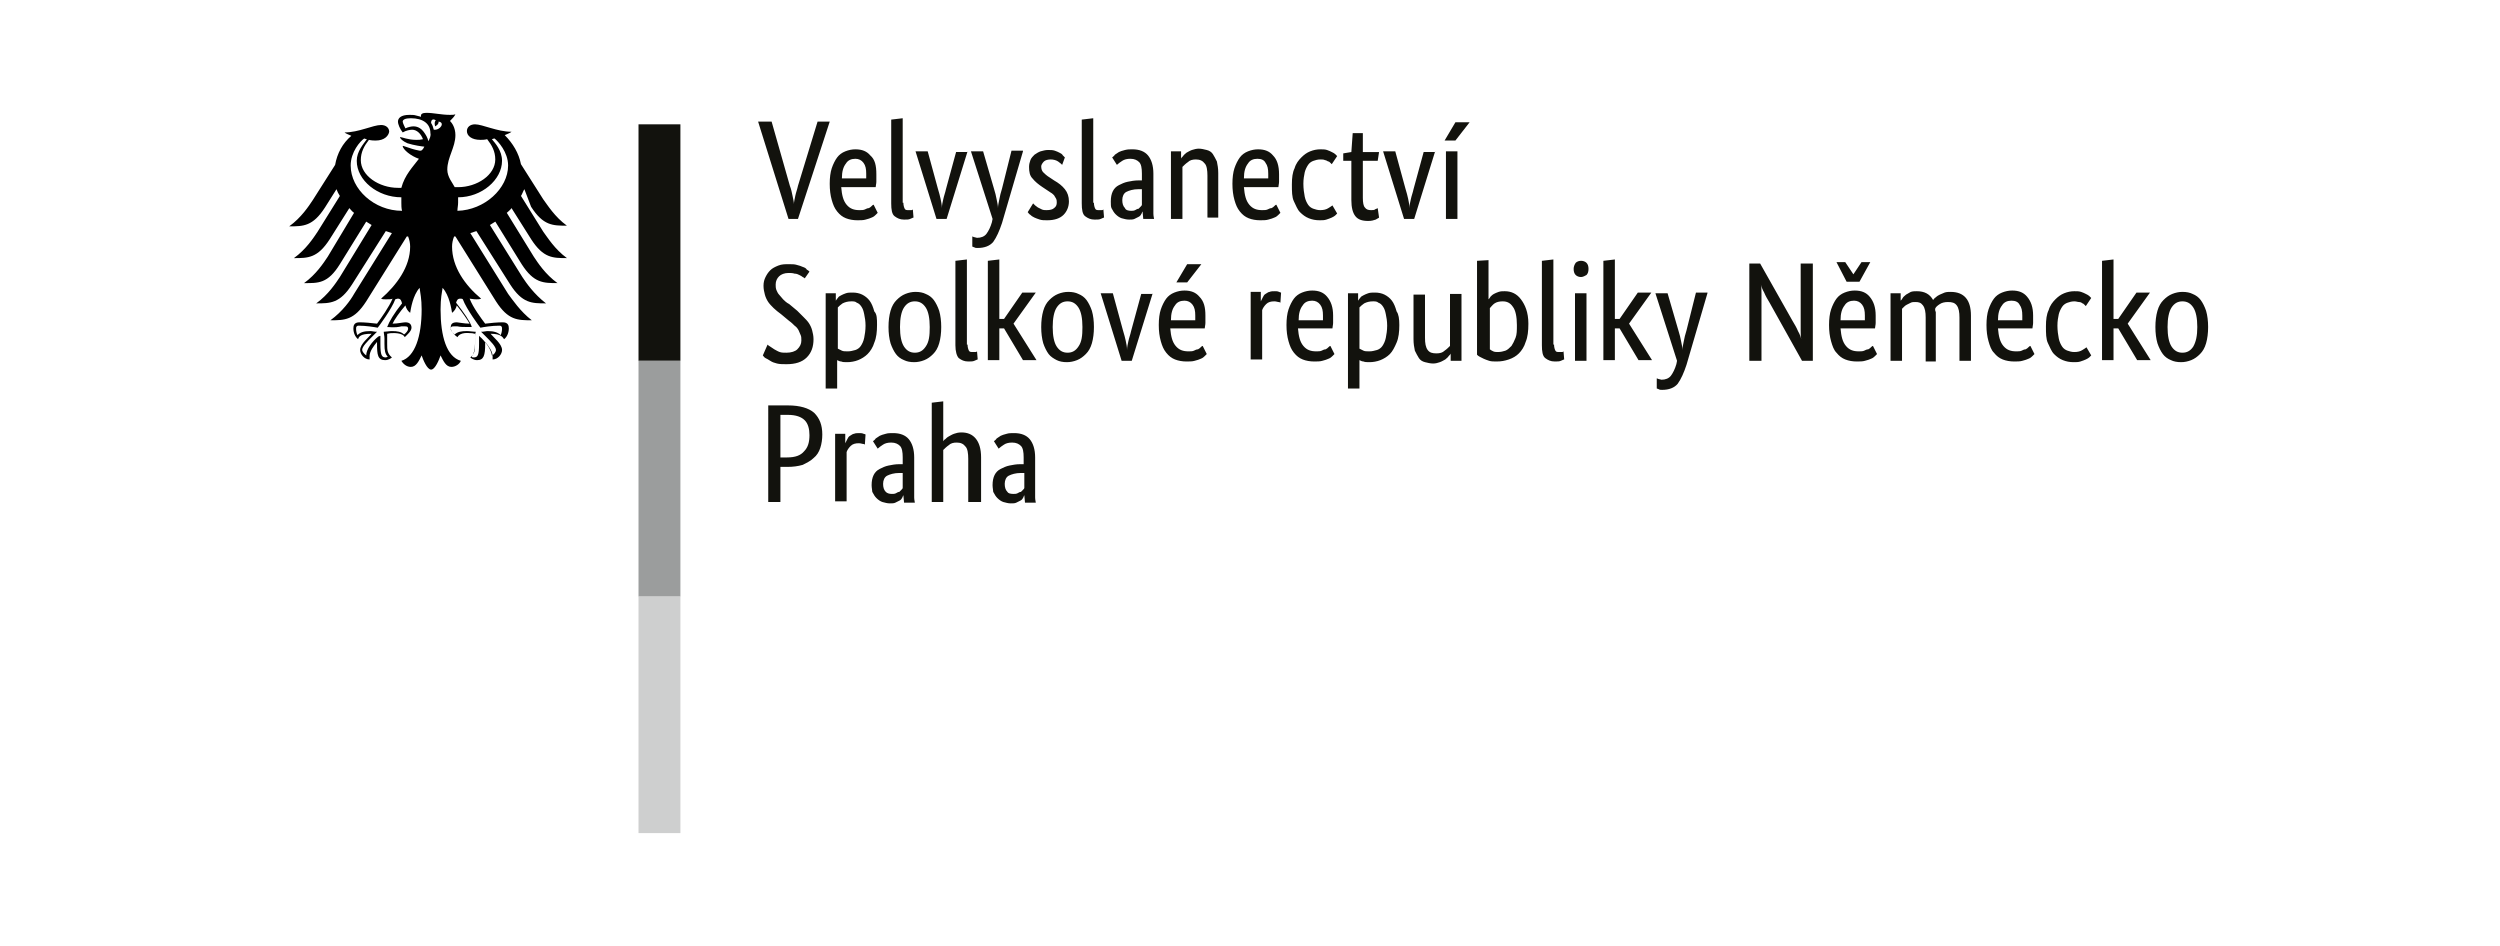
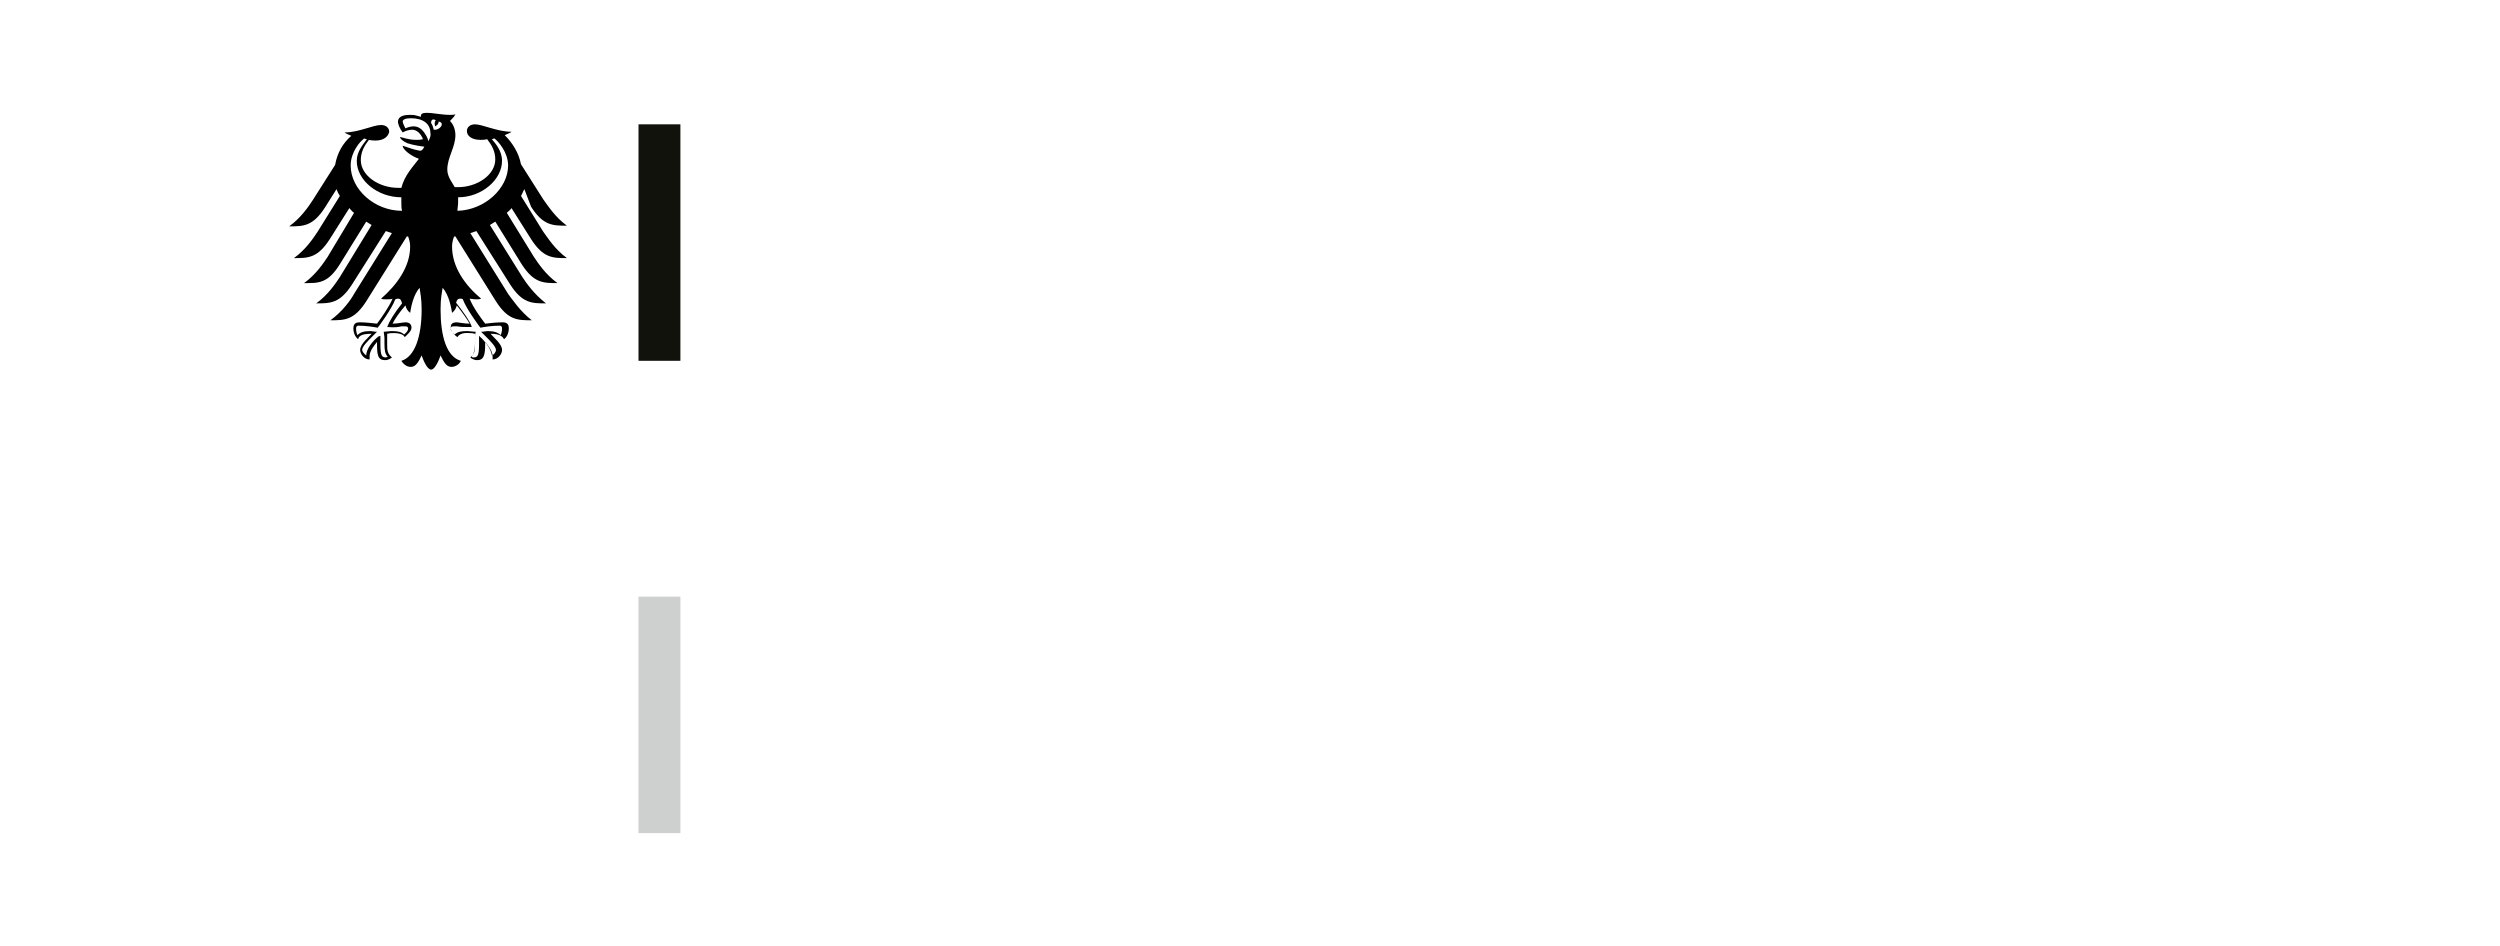
<svg xmlns="http://www.w3.org/2000/svg" version="1.1" id="Vrstva_1" x="0px" y="0px" viewBox="0 0 370 140" style="enable-background:new 0 0 370 140;" xml:space="preserve">
  <g>
-     <path style="fill:#12120D;" d="M122.8,18l-4.7,14.4h-1.4L112.2,18h2l2.7,9.5c0.2,0.5,0.3,1,0.4,1.5c0.1,0.5,0.2,0.9,0.2,1.2h0   c0-0.3,0.1-0.7,0.2-1.2c0.1-0.5,0.3-1,0.4-1.5L121,18H122.8z M129.7,25.8c0,0.4,0,0.8,0,1.1c0,0.3-0.1,0.6-0.1,0.8h-5.1   c0.1,1.2,0.3,2,0.8,2.6c0.5,0.6,1.1,0.8,1.9,0.8c0.3,0,0.6,0,0.8-0.1c0.2-0.1,0.4-0.2,0.6-0.2c0.2-0.1,0.3-0.2,0.4-0.3   c0.1-0.1,0.2-0.2,0.3-0.2l0.6,1.2c-0.1,0.1-0.2,0.2-0.3,0.3c-0.1,0.1-0.3,0.3-0.6,0.4c-0.2,0.1-0.5,0.2-0.9,0.3   c-0.3,0.1-0.8,0.1-1.2,0.1c-0.6,0-1.2-0.1-1.7-0.3c-0.5-0.2-0.9-0.5-1.3-1s-0.6-1-0.8-1.7c-0.2-0.7-0.3-1.5-0.3-2.4   c0-0.9,0.1-1.7,0.3-2.3c0.2-0.6,0.5-1.2,0.8-1.6c0.3-0.4,0.7-0.7,1.2-0.9c0.5-0.2,1-0.3,1.5-0.3c1,0,1.7,0.3,2.2,0.9   C129.5,23.6,129.7,24.5,129.7,25.8z M126.6,23.5c-0.6,0-1.1,0.2-1.4,0.7c-0.4,0.5-0.6,1.2-0.6,2.2h3.6c0-0.1,0-0.2,0-0.3   c0-0.1,0-0.3,0-0.4c0-0.7-0.1-1.2-0.4-1.6C127.5,23.7,127.1,23.5,126.6,23.5z M133.7,30c0,0.4,0.1,0.7,0.2,0.9   c0.1,0.2,0.3,0.2,0.6,0.2c0.2,0,0.3,0,0.4,0c0.1,0,0.2-0.1,0.2-0.1l0.1,1.2c-0.1,0-0.2,0.1-0.5,0.2c-0.2,0.1-0.5,0.1-0.9,0.1   c-0.6,0-1-0.2-1.4-0.5s-0.5-1-0.5-1.9V17.7l1.7-0.2V30z M143.2,22.4l-3.1,10h-1.5l-3.1-10h1.8l1.5,5.5c0.2,0.6,0.3,1.1,0.4,1.5   c0.1,0.5,0.2,0.9,0.2,1.4h0c0-0.4,0.1-0.9,0.2-1.3c0.1-0.5,0.3-1,0.4-1.5l1.5-5.5H143.2z M151.4,22.4L148.3,33   c-0.4,1.2-0.8,2.1-1.3,2.8c-0.5,0.6-1.3,0.9-2.3,0.9c-0.2,0-0.4,0-0.5-0.1c-0.1,0-0.2-0.1-0.3-0.1V35c0.1,0,0.2,0.1,0.3,0.1   c0.1,0,0.3,0.1,0.4,0.1c0.6,0,1.1-0.2,1.4-0.6c0.3-0.4,0.6-1,0.8-1.7l0.1-0.5l-3.2-10h1.8l1.6,5.5c0.2,0.6,0.3,1.1,0.4,1.6   c0.1,0.5,0.2,0.9,0.2,1.3h0c0-0.4,0.1-0.8,0.2-1.3c0.1-0.5,0.2-1,0.4-1.6l1.4-5.6H151.4z M157.2,24.4c-0.1-0.1-0.3-0.3-0.6-0.5   c-0.3-0.2-0.7-0.3-1.1-0.3c-0.4,0-0.8,0.1-1,0.3c-0.2,0.2-0.4,0.5-0.4,0.7c0,0.4,0.1,0.7,0.3,0.9c0.2,0.2,0.5,0.5,1,0.8l0.6,0.4   c0.7,0.4,1.2,0.8,1.6,1.3c0.4,0.5,0.6,1.1,0.6,1.8c0,0.8-0.3,1.5-0.8,2c-0.5,0.5-1.3,0.8-2.4,0.8c-0.4,0-0.8,0-1.1-0.1   c-0.3-0.1-0.6-0.2-0.8-0.3c-0.2-0.1-0.4-0.2-0.6-0.4c-0.2-0.1-0.3-0.3-0.4-0.4l0.8-1.3c0.1,0.1,0.2,0.2,0.3,0.3   c0.1,0.1,0.3,0.2,0.4,0.3c0.2,0.1,0.4,0.2,0.6,0.3s0.5,0.1,0.7,0.1c0.5,0,0.9-0.1,1.1-0.3c0.3-0.2,0.4-0.5,0.4-0.8   c0-0.2,0-0.4-0.1-0.6c-0.1-0.2-0.2-0.3-0.3-0.5c-0.1-0.1-0.3-0.3-0.5-0.4c-0.2-0.1-0.4-0.3-0.6-0.4l-0.6-0.4   c-0.6-0.4-1.1-0.8-1.5-1.3c-0.4-0.4-0.5-1-0.5-1.7c0-0.4,0.1-0.7,0.2-1c0.1-0.3,0.4-0.6,0.6-0.8c0.3-0.2,0.6-0.4,0.9-0.5   c0.4-0.1,0.7-0.2,1.1-0.2c0.4,0,0.7,0,1,0.1c0.3,0.1,0.5,0.2,0.7,0.3c0.2,0.1,0.4,0.2,0.5,0.4c0.1,0.1,0.2,0.2,0.3,0.3L157.2,24.4z    M161.9,30c0,0.4,0.1,0.7,0.2,0.9c0.1,0.2,0.3,0.2,0.6,0.2c0.2,0,0.3,0,0.4,0c0.1,0,0.2-0.1,0.2-0.1l0.1,1.2   c-0.1,0-0.2,0.1-0.5,0.2c-0.2,0.1-0.5,0.1-0.9,0.1c-0.6,0-1-0.2-1.4-0.5s-0.5-1-0.5-1.9V17.7l1.7-0.2V30z M164.4,29.8   c0-0.6,0.1-1.1,0.3-1.5c0.2-0.4,0.5-0.7,0.9-0.9c0.4-0.2,0.8-0.4,1.3-0.5c0.5-0.1,1-0.2,1.6-0.2h0.5v-1c0-0.8-0.1-1.4-0.4-1.7   c-0.3-0.3-0.7-0.5-1.3-0.5c-0.5,0-0.9,0.1-1.2,0.3c-0.3,0.2-0.6,0.4-0.8,0.6l-0.7-1.1c0.1-0.1,0.3-0.2,0.4-0.4   c0.2-0.1,0.4-0.3,0.6-0.4c0.2-0.1,0.5-0.2,0.9-0.3s0.7-0.1,1.1-0.1c1,0,1.8,0.3,2.3,0.9c0.5,0.6,0.8,1.5,0.8,2.7v4.6   c0,0.4,0,0.8,0,1.3c0,0.4,0.1,0.7,0.1,0.8h-1.6l-0.1-1.1h0c-0.1,0.1-0.1,0.3-0.2,0.4c-0.1,0.2-0.2,0.3-0.4,0.4   c-0.2,0.1-0.4,0.2-0.6,0.3c-0.2,0.1-0.5,0.1-0.8,0.1c-0.4,0-0.7-0.1-1.1-0.2c-0.3-0.1-0.6-0.3-0.9-0.6c-0.2-0.2-0.4-0.5-0.6-0.9   C164.4,30.6,164.4,30.2,164.4,29.8z M167.4,31.2c0.2,0,0.4,0,0.6-0.1s0.3-0.2,0.5-0.2c0.1-0.1,0.2-0.2,0.3-0.3   c0.1-0.1,0.2-0.2,0.2-0.3V28l-0.5,0c-0.8,0-1.4,0.2-1.8,0.4s-0.6,0.7-0.6,1.2c0,0.5,0.1,0.9,0.4,1.2   C166.6,31.1,167,31.2,167.4,31.2z M178.7,32.4v-6.4c0-0.8-0.1-1.5-0.4-1.8c-0.3-0.4-0.7-0.6-1.3-0.6c-0.5,0-0.9,0.1-1.2,0.4   c-0.3,0.2-0.6,0.5-0.8,0.7v7.7h-1.7v-10h1.5v1.1h0c0-0.1,0.1-0.2,0.3-0.4c0.1-0.2,0.3-0.3,0.5-0.5c0.2-0.1,0.5-0.3,0.8-0.4   c0.3-0.1,0.7-0.2,1-0.2c0.4,0,0.8,0.1,1.2,0.2c0.4,0.1,0.7,0.3,0.9,0.6c0.2,0.3,0.4,0.7,0.6,1.1c0.1,0.5,0.2,1,0.2,1.7v6.6H178.7z    M189.3,25.8c0,0.4,0,0.8,0,1.1c0,0.3-0.1,0.6-0.1,0.8h-5.1c0.1,1.2,0.3,2,0.8,2.6c0.5,0.6,1.1,0.8,1.9,0.8c0.3,0,0.6,0,0.8-0.1   s0.4-0.2,0.6-0.2c0.2-0.1,0.3-0.2,0.4-0.3c0.1-0.1,0.2-0.2,0.3-0.2l0.6,1.2c-0.1,0.1-0.2,0.2-0.3,0.3c-0.1,0.1-0.3,0.3-0.6,0.4   c-0.2,0.1-0.5,0.2-0.9,0.3c-0.3,0.1-0.8,0.1-1.2,0.1c-0.6,0-1.2-0.1-1.7-0.3c-0.5-0.2-0.9-0.5-1.3-1s-0.6-1-0.8-1.7   c-0.2-0.7-0.3-1.5-0.3-2.4c0-0.9,0.1-1.7,0.3-2.3c0.2-0.6,0.5-1.2,0.8-1.6s0.7-0.7,1.2-0.9c0.5-0.2,1-0.3,1.5-0.3   c1,0,1.7,0.3,2.2,0.9C189,23.6,189.3,24.5,189.3,25.8z M186.1,23.5c-0.6,0-1.1,0.2-1.4,0.7c-0.4,0.5-0.6,1.2-0.6,2.2h3.6   c0-0.1,0-0.2,0-0.3c0-0.1,0-0.3,0-0.4c0-0.7-0.1-1.2-0.4-1.6C187.1,23.7,186.7,23.5,186.1,23.5z M197.1,24.3c0,0-0.1-0.1-0.2-0.2   c-0.1-0.1-0.2-0.2-0.3-0.2s-0.3-0.2-0.5-0.2c-0.2-0.1-0.4-0.1-0.7-0.1c-0.4,0-0.7,0.1-1,0.2c-0.3,0.1-0.6,0.3-0.8,0.6   c-0.2,0.3-0.4,0.7-0.5,1.1c-0.1,0.5-0.2,1-0.2,1.7c0,0.7,0.1,1.4,0.2,1.9c0.1,0.5,0.3,0.9,0.5,1.2c0.2,0.3,0.5,0.5,0.8,0.6   c0.3,0.1,0.6,0.2,1,0.2c0.5,0,0.9-0.1,1.2-0.3s0.5-0.3,0.6-0.4l0.7,1.2c-0.1,0.1-0.2,0.2-0.3,0.3c-0.1,0.1-0.3,0.2-0.5,0.3   c-0.2,0.1-0.5,0.2-0.8,0.3c-0.3,0.1-0.6,0.1-1,0.1c-0.6,0-1.1-0.1-1.6-0.3s-0.9-0.5-1.3-0.9c-0.4-0.4-0.6-1-0.9-1.6   s-0.3-1.5-0.3-2.5c0-1,0.1-1.8,0.4-2.4c0.2-0.7,0.6-1.2,1-1.6c0.4-0.4,0.8-0.7,1.3-0.9c0.5-0.2,1-0.3,1.5-0.3c0.4,0,0.7,0,1,0.1   c0.3,0.1,0.5,0.2,0.7,0.3c0.2,0.1,0.4,0.2,0.5,0.3c0.1,0.1,0.2,0.2,0.3,0.3L197.1,24.3z M203.9,23.8h-2.2v5.5   c0,0.7,0.1,1.2,0.3,1.4c0.2,0.3,0.5,0.4,0.9,0.4c0.2,0,0.5,0,0.6-0.1s0.3-0.1,0.4-0.2l0.2,1.4c-0.1,0.1-0.2,0.1-0.5,0.3   c-0.3,0.1-0.6,0.2-1.1,0.2c-0.9,0-1.5-0.2-1.9-0.7c-0.4-0.5-0.6-1.3-0.6-2.4v-5.8h-1.2v-1.1l1.2-0.2l0.2-2.8h1.5v2.8h2.4   L203.9,23.8z M212.4,22.4l-3.1,10h-1.5l-3.1-10h1.8l1.5,5.5c0.2,0.6,0.3,1.1,0.4,1.5c0.1,0.5,0.2,0.9,0.2,1.4h0   c0-0.4,0.1-0.9,0.2-1.3c0.1-0.5,0.3-1,0.4-1.5l1.5-5.5H212.4z M215.7,32.4H214v-10h1.7V32.4z M217.5,18.1l-2.1,2.7h-1.6l1.6-2.7   L217.5,18.1L217.5,18.1z M119.1,41.2c-0.1-0.1-0.1-0.1-0.3-0.2c-0.1-0.1-0.3-0.2-0.5-0.3c-0.2-0.1-0.4-0.2-0.7-0.2   c-0.3-0.1-0.6-0.1-0.9-0.1c-0.6,0-1.1,0.2-1.4,0.5c-0.3,0.3-0.5,0.7-0.5,1.2c0,0.3,0,0.5,0.1,0.8c0.1,0.2,0.2,0.5,0.4,0.7   c0.2,0.2,0.4,0.5,0.6,0.7c0.2,0.2,0.5,0.5,0.9,0.7l1.2,1c0.3,0.3,0.6,0.6,0.9,0.9c0.3,0.3,0.6,0.6,0.8,0.9c0.2,0.3,0.4,0.7,0.5,1.1   c0.1,0.4,0.2,0.8,0.2,1.3c0,1.1-0.3,2-1,2.7c-0.7,0.7-1.7,1-3,1c-0.5,0-1,0-1.4-0.1c-0.4-0.1-0.7-0.2-1-0.4s-0.5-0.3-0.7-0.4   c-0.2-0.1-0.3-0.3-0.4-0.4l0.7-1.6c0.1,0.1,0.2,0.2,0.4,0.3c0.2,0.1,0.4,0.3,0.6,0.4s0.5,0.3,0.8,0.4c0.3,0.1,0.6,0.1,1,0.1   c0.7,0,1.3-0.2,1.6-0.5c0.4-0.4,0.6-0.8,0.6-1.3c0-0.3,0-0.6-0.1-0.8c-0.1-0.2-0.2-0.5-0.3-0.7c-0.1-0.2-0.3-0.5-0.6-0.7   c-0.2-0.2-0.5-0.5-0.8-0.7l-1.2-1c-0.4-0.3-0.8-0.6-1.1-0.9c-0.3-0.3-0.6-0.6-0.8-0.9c-0.2-0.3-0.4-0.7-0.5-1.1   c-0.1-0.4-0.2-0.8-0.2-1.3c0-0.5,0.1-0.9,0.3-1.3c0.2-0.4,0.4-0.7,0.7-1c0.3-0.3,0.7-0.5,1.2-0.7c0.5-0.2,1-0.2,1.5-0.2   c0.5,0,0.9,0,1.2,0.1c0.4,0.1,0.7,0.2,0.9,0.3c0.3,0.1,0.5,0.2,0.6,0.4c0.2,0.1,0.3,0.2,0.4,0.3L119.1,41.2z M129.8,48.1   c0,1-0.1,1.9-0.4,2.6c-0.2,0.7-0.6,1.3-1,1.7c-0.4,0.4-0.9,0.7-1.4,0.9c-0.5,0.2-1.1,0.3-1.6,0.3c-0.4,0-0.7,0-0.9-0.1   c-0.2,0-0.4-0.1-0.6-0.2v4.2h-1.7V43.4h1.5v1.1h0c0.1-0.1,0.1-0.2,0.3-0.4c0.1-0.2,0.3-0.3,0.5-0.4c0.2-0.1,0.4-0.2,0.7-0.3   c0.3-0.1,0.6-0.1,1-0.1c0.5,0,1,0.1,1.4,0.3c0.4,0.2,0.8,0.5,1.1,0.9c0.3,0.4,0.5,0.9,0.7,1.6C129.8,46.5,129.8,47.2,129.8,48.1z    M126,44.6c-0.5,0-0.9,0.1-1.3,0.3c-0.3,0.2-0.5,0.4-0.7,0.6v6.1c0.2,0.1,0.4,0.2,0.6,0.3c0.2,0.1,0.5,0.1,0.9,0.1   c0.4,0,0.7-0.1,1.1-0.2c0.3-0.1,0.6-0.3,0.8-0.6c0.2-0.3,0.4-0.7,0.5-1.2c0.1-0.5,0.2-1.1,0.2-1.8c0-0.7-0.1-1.2-0.2-1.7   c-0.1-0.5-0.2-0.8-0.4-1.1s-0.4-0.5-0.7-0.6C126.6,44.6,126.3,44.6,126,44.6z M131.5,48.4c0-0.9,0.1-1.7,0.3-2.4   c0.2-0.7,0.5-1.2,0.9-1.6c0.4-0.4,0.8-0.7,1.3-0.9c0.5-0.2,1-0.3,1.5-0.3c0.6,0,1.1,0.1,1.5,0.3c0.5,0.2,0.9,0.5,1.2,0.9   c0.3,0.4,0.6,1,0.8,1.6c0.2,0.7,0.3,1.5,0.3,2.4c0,0.9-0.1,1.7-0.3,2.4c-0.2,0.7-0.5,1.2-0.9,1.6c-0.4,0.4-0.8,0.7-1.3,0.9   s-1,0.3-1.5,0.3c-0.6,0-1.1-0.1-1.5-0.3c-0.5-0.2-0.9-0.5-1.2-0.9c-0.3-0.4-0.6-1-0.8-1.6C131.6,50.1,131.5,49.3,131.5,48.4z    M137.6,48.4c0-1.3-0.2-2.3-0.6-2.9c-0.4-0.6-0.9-0.9-1.6-0.9s-1.2,0.3-1.6,0.9c-0.4,0.6-0.6,1.6-0.6,2.9s0.2,2.3,0.6,2.9   c0.4,0.6,0.9,0.9,1.6,0.9s1.2-0.3,1.6-0.9C137.5,50.6,137.6,49.7,137.6,48.4z M143.2,51c0,0.4,0.1,0.7,0.2,0.9   c0.1,0.2,0.3,0.2,0.6,0.2c0.2,0,0.3,0,0.4,0s0.2-0.1,0.2-0.1l0.1,1.2c-0.1,0-0.2,0.1-0.5,0.2c-0.2,0.1-0.5,0.1-0.9,0.1   c-0.6,0-1-0.2-1.4-0.5c-0.3-0.3-0.5-1-0.5-1.9V38.6l1.7-0.2V51z M150,47.9l3.4,5.4h-2l-2.8-4.7h-0.7v4.7h-1.7V38.6l1.7-0.2v8.8h0.7   l2.7-3.9h2L150,47.9z M154.1,48.4c0-0.9,0.1-1.7,0.3-2.4c0.2-0.7,0.5-1.2,0.9-1.6c0.4-0.4,0.8-0.7,1.3-0.9c0.5-0.2,1-0.3,1.5-0.3   c0.6,0,1.1,0.1,1.5,0.3c0.5,0.2,0.9,0.5,1.2,0.9c0.3,0.4,0.6,1,0.8,1.6c0.2,0.7,0.3,1.5,0.3,2.4c0,0.9-0.1,1.7-0.3,2.4   c-0.2,0.7-0.5,1.2-0.9,1.6c-0.4,0.4-0.8,0.7-1.3,0.9s-1,0.3-1.5,0.3c-0.6,0-1.1-0.1-1.5-0.3s-0.9-0.5-1.2-0.9   c-0.3-0.4-0.6-1-0.8-1.6C154.2,50.1,154.1,49.3,154.1,48.4z M160.2,48.4c0-1.3-0.2-2.3-0.6-2.9c-0.4-0.6-0.9-0.9-1.6-0.9   s-1.2,0.3-1.6,0.9c-0.4,0.6-0.6,1.6-0.6,2.9s0.2,2.3,0.6,2.9c0.4,0.6,0.9,0.9,1.6,0.9s1.2-0.3,1.6-0.9   C160.1,50.6,160.2,49.7,160.2,48.4z M170.6,43.4l-3.1,10H166l-3.1-10h1.8l1.5,5.5c0.2,0.6,0.3,1.1,0.4,1.5c0.1,0.5,0.2,0.9,0.2,1.4   h0c0-0.4,0.1-0.9,0.2-1.3c0.1-0.5,0.3-1,0.4-1.5l1.5-5.5H170.6z M178.4,46.7c0,0.4,0,0.8,0,1.1s-0.1,0.6-0.1,0.8h-5.1   c0.1,1.2,0.3,2,0.8,2.6c0.5,0.6,1.1,0.8,1.9,0.8c0.3,0,0.6,0,0.8-0.1c0.2-0.1,0.4-0.2,0.6-0.2c0.2-0.1,0.3-0.2,0.4-0.3   c0.1-0.1,0.2-0.2,0.3-0.2l0.6,1.2c-0.1,0.1-0.2,0.2-0.3,0.3c-0.1,0.1-0.3,0.3-0.6,0.4c-0.2,0.1-0.5,0.2-0.9,0.3   c-0.3,0.1-0.8,0.1-1.2,0.1c-0.6,0-1.2-0.1-1.7-0.3c-0.5-0.2-0.9-0.5-1.3-1s-0.6-1-0.8-1.7c-0.2-0.7-0.3-1.5-0.3-2.4   c0-0.9,0.1-1.7,0.3-2.3c0.2-0.6,0.5-1.2,0.8-1.6c0.3-0.4,0.7-0.7,1.2-0.9c0.5-0.2,1-0.3,1.5-0.3c1,0,1.7,0.3,2.2,0.9   C178.2,44.6,178.4,45.5,178.4,46.7z M175.3,44.5c-0.6,0-1.1,0.2-1.4,0.7c-0.4,0.5-0.6,1.2-0.6,2.2h3.6c0-0.1,0-0.2,0-0.3   c0-0.1,0-0.3,0-0.4c0-0.7-0.1-1.2-0.4-1.6C176.2,44.7,175.8,44.5,175.3,44.5z M177.8,39.1l-2.1,2.7h-1.6l1.6-2.7L177.8,39.1   L177.8,39.1z M189.5,44.8c0,0-0.1-0.1-0.3-0.1c-0.1,0-0.3-0.1-0.6-0.1c-0.5,0-0.9,0.1-1.2,0.4c-0.3,0.3-0.5,0.6-0.6,0.9v7.3h-1.7   v-10h1.5v1.4h0c0.1-0.2,0.2-0.4,0.3-0.6c0.1-0.2,0.2-0.4,0.4-0.5c0.2-0.1,0.4-0.3,0.6-0.3c0.2-0.1,0.5-0.1,0.8-0.1   c0.2,0,0.4,0,0.6,0.1s0.3,0.1,0.3,0.1L189.5,44.8z M197.3,46.7c0,0.4,0,0.8,0,1.1s-0.1,0.6-0.1,0.8h-5.1c0.1,1.2,0.3,2,0.8,2.6   c0.5,0.6,1.1,0.8,1.9,0.8c0.3,0,0.6,0,0.8-0.1c0.2-0.1,0.4-0.2,0.6-0.2c0.2-0.1,0.3-0.2,0.4-0.3c0.1-0.1,0.2-0.2,0.3-0.2l0.6,1.2   c-0.1,0.1-0.2,0.2-0.3,0.3c-0.1,0.1-0.3,0.3-0.6,0.4c-0.2,0.1-0.5,0.2-0.9,0.3c-0.3,0.1-0.8,0.1-1.2,0.1c-0.6,0-1.2-0.1-1.7-0.3   c-0.5-0.2-0.9-0.5-1.3-1s-0.6-1-0.8-1.7c-0.2-0.7-0.3-1.5-0.3-2.4c0-0.9,0.1-1.7,0.3-2.3c0.2-0.6,0.5-1.2,0.8-1.6   c0.3-0.4,0.7-0.7,1.2-0.9c0.5-0.2,1-0.3,1.5-0.3c1,0,1.7,0.3,2.2,0.9C197,44.6,197.3,45.5,197.3,46.7z M194.2,44.5   c-0.6,0-1.1,0.2-1.4,0.7c-0.4,0.5-0.6,1.2-0.6,2.2h3.6c0-0.1,0-0.2,0-0.3c0-0.1,0-0.3,0-0.4c0-0.7-0.1-1.2-0.4-1.6   C195.1,44.7,194.7,44.5,194.2,44.5z M207.1,48.1c0,1-0.1,1.9-0.4,2.6s-0.6,1.3-1,1.7c-0.4,0.4-0.9,0.7-1.4,0.9   c-0.5,0.2-1.1,0.3-1.6,0.3c-0.4,0-0.7,0-0.9-0.1c-0.2,0-0.4-0.1-0.6-0.2v4.2h-1.7V43.4h1.5v1.1h0c0.1-0.1,0.1-0.2,0.3-0.4   c0.1-0.2,0.3-0.3,0.5-0.4c0.2-0.1,0.4-0.2,0.7-0.3c0.3-0.1,0.6-0.1,1-0.1c0.5,0,1,0.1,1.4,0.3c0.4,0.2,0.8,0.5,1.1,0.9   c0.3,0.4,0.5,0.9,0.7,1.6C207,46.5,207.1,47.2,207.1,48.1z M203.2,44.6c-0.5,0-0.9,0.1-1.3,0.3c-0.3,0.2-0.5,0.4-0.7,0.6v6.1   c0.2,0.1,0.4,0.2,0.6,0.3c0.2,0.1,0.5,0.1,0.9,0.1c0.4,0,0.7-0.1,1.1-0.2c0.3-0.1,0.6-0.3,0.8-0.6c0.2-0.3,0.4-0.7,0.5-1.2   c0.1-0.5,0.2-1.1,0.2-1.8c0-0.7-0.1-1.2-0.2-1.7c-0.1-0.5-0.2-0.8-0.4-1.1c-0.2-0.3-0.4-0.5-0.7-0.6   C203.8,44.6,203.5,44.6,203.2,44.6z M216.2,53.4h-1.5v-1.1h0c0,0.1-0.1,0.2-0.3,0.4c-0.1,0.2-0.3,0.3-0.5,0.5   c-0.2,0.1-0.5,0.3-0.8,0.4c-0.3,0.1-0.6,0.2-1,0.2c-0.4,0-0.8-0.1-1.2-0.2c-0.4-0.1-0.7-0.3-0.9-0.6s-0.4-0.7-0.6-1.1   c-0.1-0.5-0.2-1-0.2-1.7v-6.6h1.7v6.4c0,0.8,0.1,1.4,0.4,1.8c0.3,0.4,0.7,0.5,1.3,0.5c0.5,0,0.9-0.1,1.2-0.4   c0.3-0.2,0.6-0.5,0.8-0.7v-7.7h1.7V53.4z M226.2,47.9c0,1.1-0.1,2-0.4,2.7c-0.2,0.7-0.6,1.3-1,1.7c-0.4,0.4-0.9,0.7-1.5,0.9   c-0.6,0.2-1.1,0.3-1.8,0.3c-0.4,0-0.8,0-1.1-0.1c-0.3-0.1-0.6-0.2-0.8-0.3s-0.4-0.2-0.6-0.3c-0.2-0.1-0.3-0.2-0.4-0.3V38.6l1.7-0.1   v5.8h0c0.1-0.1,0.2-0.2,0.3-0.4c0.1-0.1,0.3-0.3,0.5-0.4c0.2-0.1,0.4-0.2,0.7-0.3c0.3-0.1,0.6-0.1,0.9-0.1c1,0,1.8,0.4,2.4,1.2   S226.2,46.2,226.2,47.9z M224.5,48.1c0-1.2-0.2-2.2-0.6-2.7c-0.4-0.6-0.9-0.8-1.5-0.8c-0.5,0-0.9,0.1-1.2,0.3   c-0.3,0.2-0.5,0.5-0.7,0.7v6.1c0.1,0.1,0.3,0.2,0.5,0.3c0.2,0.1,0.5,0.1,0.7,0.1c0.4,0,0.8-0.1,1.1-0.2c0.3-0.1,0.6-0.4,0.9-0.7   c0.2-0.3,0.4-0.7,0.6-1.2S224.5,48.9,224.5,48.1z M230,51c0,0.4,0.1,0.7,0.2,0.9c0.1,0.2,0.3,0.2,0.6,0.2c0.2,0,0.3,0,0.4,0   s0.2-0.1,0.2-0.1l0.1,1.2c-0.1,0-0.2,0.1-0.5,0.2c-0.2,0.1-0.5,0.1-0.9,0.1c-0.6,0-1-0.2-1.4-0.5s-0.5-1-0.5-1.9V38.6l1.7-0.2V51z    M234.8,53.4h-1.7v-10h1.7V53.4z M234,41c-0.3,0-0.6-0.1-0.8-0.3c-0.2-0.2-0.3-0.5-0.3-0.9c0-0.3,0.1-0.6,0.3-0.9   c0.2-0.2,0.5-0.3,0.8-0.3c0.3,0,0.6,0.1,0.8,0.3c0.2,0.2,0.3,0.5,0.3,0.9c0,0.4-0.1,0.7-0.3,0.9C234.6,40.8,234.3,41,234,41z    M241.1,47.9l3.4,5.4h-2l-2.8-4.7h-0.7v4.7h-1.7V38.6l1.7-0.2v8.8h0.7l2.7-3.9h2L241.1,47.9z M252.7,43.4l-3.1,10.6   c-0.4,1.2-0.8,2.1-1.3,2.8c-0.5,0.6-1.3,0.9-2.3,0.9c-0.2,0-0.4,0-0.5-0.1c-0.1,0-0.2-0.1-0.3-0.1V56c0.1,0,0.2,0.1,0.3,0.1   c0.1,0,0.3,0.1,0.4,0.1c0.6,0,1.1-0.2,1.4-0.6s0.6-1,0.8-1.7l0.1-0.5l-3.2-10h1.8l1.6,5.5c0.2,0.6,0.3,1.1,0.4,1.6   c0.1,0.5,0.2,0.9,0.2,1.3h0c0-0.4,0.1-0.8,0.2-1.3c0.1-0.5,0.2-1,0.4-1.6l1.4-5.6H252.7z M268.3,39v14.4h-1.6l-4.8-8.6   c-0.3-0.5-0.6-1-0.8-1.5c-0.3-0.5-0.4-0.9-0.5-1.2h0c0.1,0.3,0.1,0.7,0.1,1.3c0,0.5,0,1.1,0,1.7v8.3h-1.8V39h1.6l4.8,8.5   c0.3,0.5,0.6,1,0.8,1.5c0.3,0.5,0.4,0.9,0.5,1.2h0c-0.1-0.3-0.1-0.7-0.1-1.3c0-0.5,0-1.1,0-1.7V39H268.3z M277.6,46.7   c0,0.4,0,0.8,0,1.1s-0.1,0.6-0.1,0.8h-5.1c0.1,1.2,0.3,2,0.8,2.6c0.5,0.6,1.1,0.8,1.9,0.8c0.3,0,0.6,0,0.8-0.1   c0.2-0.1,0.4-0.2,0.6-0.2c0.2-0.1,0.3-0.2,0.4-0.3c0.1-0.1,0.2-0.2,0.3-0.2l0.6,1.2c-0.1,0.1-0.2,0.2-0.3,0.3   c-0.1,0.1-0.3,0.3-0.6,0.4c-0.2,0.1-0.5,0.2-0.9,0.3c-0.3,0.1-0.8,0.1-1.2,0.1c-0.6,0-1.2-0.1-1.7-0.3c-0.5-0.2-0.9-0.5-1.3-1   c-0.4-0.4-0.6-1-0.8-1.7c-0.2-0.7-0.3-1.5-0.3-2.4c0-0.9,0.1-1.7,0.3-2.3c0.2-0.6,0.5-1.2,0.8-1.6c0.3-0.4,0.7-0.7,1.2-0.9   c0.5-0.2,1-0.3,1.5-0.3c1,0,1.7,0.3,2.2,0.9C277.3,44.6,277.6,45.5,277.6,46.7z M274.4,44.5c-0.6,0-1.1,0.2-1.4,0.7   c-0.4,0.5-0.6,1.2-0.6,2.2h3.6c0-0.1,0-0.2,0-0.3c0-0.1,0-0.3,0-0.4c0-0.7-0.1-1.2-0.4-1.6C275.3,44.7,274.9,44.5,274.4,44.5z    M275.2,41.7h-1.9l-1.5-2.9h1.3l1.2,1.8h0l1.2-1.8h1.3L275.2,41.7z M285,53.4v-6.4c0-0.8-0.1-1.4-0.4-1.8s-0.6-0.5-1.1-0.5   c-0.3,0-0.5,0-0.7,0.1c-0.2,0.1-0.4,0.2-0.6,0.3c-0.2,0.1-0.3,0.2-0.4,0.3s-0.2,0.2-0.3,0.3v7.7h-1.7v-10h1.5v1.1h0   c0.1-0.1,0.2-0.2,0.3-0.4c0.1-0.2,0.3-0.3,0.5-0.5c0.2-0.1,0.5-0.3,0.7-0.4c0.3-0.1,0.6-0.1,0.9-0.1c1.1,0,1.9,0.4,2.4,1.3   c0.1-0.1,0.2-0.3,0.4-0.4c0.2-0.2,0.4-0.3,0.6-0.4c0.2-0.1,0.5-0.2,0.7-0.3c0.3-0.1,0.6-0.1,0.9-0.1c2,0,3,1.2,3,3.5v6.7h-1.7v-6.4   c0-0.8-0.1-1.4-0.4-1.8c-0.3-0.4-0.7-0.5-1.3-0.5c-0.5,0-0.9,0.1-1.2,0.3c-0.3,0.2-0.6,0.4-0.7,0.7c0,0.2,0,0.3,0.1,0.5   c0,0.2,0,0.4,0,0.6v6.7H285z M300.9,46.7c0,0.4,0,0.8,0,1.1s-0.1,0.6-0.1,0.8h-5.1c0.1,1.2,0.3,2,0.8,2.6c0.5,0.6,1.1,0.8,1.9,0.8   c0.3,0,0.6,0,0.8-0.1c0.2-0.1,0.4-0.2,0.6-0.2c0.2-0.1,0.3-0.2,0.4-0.3c0.1-0.1,0.2-0.2,0.3-0.2l0.6,1.2c-0.1,0.1-0.2,0.2-0.3,0.3   c-0.1,0.1-0.3,0.3-0.6,0.4c-0.2,0.1-0.5,0.2-0.9,0.3c-0.3,0.1-0.8,0.1-1.2,0.1c-0.6,0-1.2-0.1-1.7-0.3c-0.5-0.2-0.9-0.5-1.3-1   c-0.4-0.4-0.6-1-0.8-1.7c-0.2-0.7-0.3-1.5-0.3-2.4c0-0.9,0.1-1.7,0.3-2.3c0.2-0.6,0.5-1.2,0.8-1.6c0.3-0.4,0.7-0.7,1.2-0.9   c0.5-0.2,1-0.3,1.5-0.3c1,0,1.7,0.3,2.2,0.9C300.6,44.6,300.9,45.5,300.9,46.7z M297.7,44.5c-0.6,0-1.1,0.2-1.4,0.7   c-0.4,0.5-0.6,1.2-0.6,2.2h3.6c0-0.1,0-0.2,0-0.3c0-0.1,0-0.3,0-0.4c0-0.7-0.1-1.2-0.4-1.6C298.7,44.7,298.3,44.5,297.7,44.5z    M308.7,45.3c0,0-0.1-0.1-0.2-0.2c-0.1-0.1-0.2-0.2-0.3-0.2c-0.1-0.1-0.3-0.2-0.5-0.2s-0.4-0.1-0.7-0.1c-0.4,0-0.7,0.1-1,0.2   c-0.3,0.1-0.6,0.3-0.8,0.6s-0.4,0.7-0.5,1.1c-0.1,0.5-0.2,1-0.2,1.7c0,0.7,0.1,1.4,0.2,1.9c0.1,0.5,0.3,0.9,0.5,1.2   c0.2,0.3,0.5,0.5,0.8,0.6c0.3,0.1,0.6,0.2,1,0.2c0.5,0,0.9-0.1,1.2-0.3c0.3-0.2,0.5-0.3,0.6-0.4l0.7,1.2c-0.1,0.1-0.2,0.2-0.3,0.3   c-0.1,0.1-0.3,0.2-0.5,0.3s-0.5,0.2-0.8,0.3c-0.3,0.1-0.6,0.1-1,0.1c-0.6,0-1.1-0.1-1.6-0.3c-0.5-0.2-0.9-0.5-1.3-0.9   c-0.4-0.4-0.6-1-0.9-1.6s-0.3-1.5-0.3-2.5c0-1,0.1-1.8,0.4-2.4c0.2-0.7,0.6-1.2,1-1.6c0.4-0.4,0.8-0.7,1.3-0.9   c0.5-0.2,1-0.3,1.5-0.3c0.4,0,0.7,0,1,0.1c0.3,0.1,0.5,0.2,0.7,0.3c0.2,0.1,0.4,0.2,0.5,0.3c0.1,0.1,0.2,0.2,0.3,0.3L308.7,45.3z    M314.9,47.9l3.4,5.4h-2l-2.8-4.7h-0.7v4.7h-1.7V38.6l1.7-0.2v8.8h0.7l2.7-3.9h2L314.9,47.9z M319,48.4c0-0.9,0.1-1.7,0.3-2.4   c0.2-0.7,0.5-1.2,0.9-1.6c0.4-0.4,0.8-0.7,1.3-0.9c0.5-0.2,1-0.3,1.5-0.3c0.6,0,1.1,0.1,1.5,0.3c0.5,0.2,0.9,0.5,1.2,0.9   c0.3,0.4,0.6,1,0.8,1.6c0.2,0.7,0.3,1.5,0.3,2.4c0,0.9-0.1,1.7-0.3,2.4c-0.2,0.7-0.5,1.2-0.9,1.6c-0.4,0.4-0.8,0.7-1.3,0.9   c-0.5,0.2-1,0.3-1.5,0.3c-0.6,0-1.1-0.1-1.5-0.3c-0.5-0.2-0.9-0.5-1.2-0.9c-0.3-0.4-0.6-1-0.8-1.6C319.1,50.1,319,49.3,319,48.4z    M325.2,48.4c0-1.3-0.2-2.3-0.6-2.9c-0.4-0.6-0.9-0.9-1.6-0.9s-1.2,0.3-1.6,0.9c-0.4,0.6-0.6,1.6-0.6,2.9s0.2,2.3,0.6,2.9   c0.4,0.6,0.9,0.9,1.6,0.9c0.7,0,1.2-0.3,1.6-0.9C325,50.6,325.2,49.7,325.2,48.4z M121.7,64.3c0,0.7-0.1,1.4-0.3,2   c-0.2,0.6-0.5,1.1-1,1.5c-0.4,0.4-1,0.7-1.6,1c-0.7,0.2-1.4,0.3-2.3,0.3h-1v5.2h-1.8V60h2.9c1.8,0,3.1,0.4,3.9,1.1   C121.3,61.9,121.7,62.9,121.7,64.3z M119.8,64.4c0-0.9-0.2-1.7-0.7-2.2c-0.5-0.5-1.3-0.8-2.5-0.8h-1.1v6.3h1c1.2,0,2-0.3,2.5-0.9   C119.6,66.2,119.8,65.4,119.8,64.4z M128,65.8c0,0-0.1-0.1-0.3-0.1c-0.1,0-0.3-0.1-0.6-0.1c-0.5,0-0.9,0.1-1.2,0.4   c-0.3,0.3-0.5,0.6-0.6,0.9v7.3h-1.7v-10h1.5v1.4h0c0.1-0.2,0.2-0.4,0.3-0.6c0.1-0.2,0.2-0.4,0.4-0.5c0.2-0.1,0.4-0.3,0.6-0.3   c0.2-0.1,0.5-0.1,0.8-0.1c0.2,0,0.4,0,0.6,0.1c0.1,0,0.3,0.1,0.3,0.1L128,65.8z M129,71.8c0-0.6,0.1-1.1,0.3-1.5s0.5-0.7,0.9-0.9   c0.4-0.2,0.8-0.4,1.3-0.5c0.5-0.1,1-0.2,1.6-0.2h0.5v-1c0-0.8-0.1-1.4-0.4-1.7c-0.3-0.3-0.7-0.5-1.3-0.5c-0.5,0-0.9,0.1-1.2,0.3   c-0.3,0.2-0.6,0.4-0.8,0.6l-0.7-1.1c0.1-0.1,0.3-0.2,0.4-0.4c0.2-0.1,0.4-0.3,0.6-0.4s0.5-0.2,0.9-0.3c0.3-0.1,0.7-0.1,1.1-0.1   c1,0,1.8,0.3,2.3,0.9s0.8,1.5,0.8,2.7v4.6c0,0.4,0,0.8,0,1.3c0,0.4,0.1,0.7,0.1,0.8h-1.6l-0.1-1.1h0c-0.1,0.1-0.1,0.3-0.2,0.4   c-0.1,0.2-0.2,0.3-0.4,0.4c-0.2,0.1-0.4,0.2-0.6,0.3s-0.5,0.1-0.8,0.1c-0.4,0-0.7-0.1-1.1-0.2c-0.3-0.1-0.6-0.3-0.9-0.6   c-0.2-0.2-0.4-0.5-0.6-0.9C129.1,72.6,129,72.2,129,71.8z M132,73.1c0.2,0,0.4,0,0.6-0.1c0.2-0.1,0.3-0.2,0.5-0.2   c0.1-0.1,0.2-0.2,0.3-0.3c0.1-0.1,0.2-0.2,0.2-0.3V70l-0.5,0c-0.8,0-1.4,0.2-1.8,0.4c-0.4,0.2-0.6,0.7-0.6,1.2   c0,0.5,0.1,0.9,0.4,1.2C131.3,73,131.6,73.1,132,73.1z M143.3,74.3v-6.4c0-0.8-0.1-1.5-0.4-1.8c-0.3-0.4-0.7-0.6-1.3-0.6   c-0.5,0-0.9,0.1-1.2,0.4c-0.3,0.2-0.6,0.5-0.8,0.7v7.7h-1.7V59.6l1.7-0.2v5.9h0c0.1-0.1,0.1-0.2,0.3-0.3c0.1-0.1,0.3-0.3,0.5-0.4   s0.5-0.3,0.8-0.4c0.3-0.1,0.6-0.2,1.1-0.2c0.9,0,1.6,0.3,2.1,0.9c0.5,0.6,0.8,1.5,0.8,2.8v6.6H143.3z M146.9,71.8   c0-0.6,0.1-1.1,0.3-1.5s0.5-0.7,0.9-0.9c0.4-0.2,0.8-0.4,1.3-0.5c0.5-0.1,1-0.2,1.6-0.2h0.5v-1c0-0.8-0.1-1.4-0.4-1.7   c-0.3-0.3-0.7-0.5-1.3-0.5c-0.5,0-0.9,0.1-1.2,0.3c-0.3,0.2-0.6,0.4-0.8,0.6l-0.7-1.1c0.1-0.1,0.3-0.2,0.4-0.4   c0.2-0.1,0.4-0.3,0.6-0.4s0.5-0.2,0.9-0.3c0.3-0.1,0.7-0.1,1.1-0.1c1,0,1.8,0.3,2.3,0.9s0.8,1.5,0.8,2.7v4.6c0,0.4,0,0.8,0,1.3   c0,0.4,0.1,0.7,0.1,0.8h-1.6l-0.1-1.1h0c-0.1,0.1-0.1,0.3-0.2,0.4c-0.1,0.2-0.2,0.3-0.4,0.4c-0.2,0.1-0.4,0.2-0.6,0.3   s-0.5,0.1-0.8,0.1c-0.4,0-0.7-0.1-1.1-0.2c-0.3-0.1-0.6-0.3-0.9-0.6c-0.2-0.2-0.4-0.5-0.6-0.9C147,72.6,146.9,72.2,146.9,71.8z    M150,73.1c0.2,0,0.4,0,0.6-0.1c0.2-0.1,0.3-0.2,0.5-0.2c0.1-0.1,0.2-0.2,0.3-0.3c0.1-0.1,0.2-0.2,0.2-0.3V70l-0.5,0   c-0.8,0-1.4,0.2-1.8,0.4c-0.4,0.2-0.6,0.7-0.6,1.2c0,0.5,0.1,0.9,0.4,1.2C149.2,73,149.5,73.1,150,73.1z" />
    <polygon style="fill:#12120D;" points="100.7,18.4 100.7,53.4 98,53.4 94.5,53.4 94.5,18.4 94.5,18.4  " />
-     <polygon style="fill:#9B9D9D;" points="97.2,53.4 100.7,53.4 100.7,88.3 94.5,88.3 94.5,53.4 94.5,53.4  " />
    <polygon style="fill:#CECFCF;" points="98,88.3 100.7,88.3 100.7,123.3 94.5,123.3 94.5,88.3 94.5,88.3  " />
    <g>
      <path d="M78.6,30.6c1.8,2.8,3.2,2.8,5.3,2.8c-1.8-1.3-2.9-3.1-3.5-3.9l-3.3-5.2c-0.3-1.6-1.2-3.1-2.4-4.3c0.4-0.2,0.8-0.3,1-0.5    c-2.1,0-4.3-1.1-5.4-1.1c-0.7,0-1.2,0.4-1.2,1c0,0.7,0.7,1.3,2,1.3c0.3,0,0.6,0,1-0.1c0.7,0.9,1.2,1.8,1.2,3    c0,2.3-2.7,4.1-5.5,4.1c-0.2,0-0.3,0-0.5,0c-0.3-0.6-1.1-1.5-1.1-2.6c0-1.8,1.2-3.3,1.2-5.1c0-1.1-0.5-1.8-0.8-2.1    c0.3-0.3,0.7-0.7,0.8-1c-0.2,0.1-0.4,0.1-0.8,0.1c-1.3,0-2.4-0.3-3.5-0.3c-0.6,0-0.8,0.2-0.8,0.4c0,0.1,0,0.1,0,0.2    c-0.2-0.1-0.4-0.1-0.7-0.2c-0.3-0.1-0.6-0.1-1-0.1c-1.3,0-1.7,0.5-1.7,1c0,0.4,0.3,1.1,0.7,1.6c0.5-0.3,1.1-0.4,1.4-0.4    c0.7,0,1.3,0.6,1.6,1.4c-0.5,0.1-0.5,0.1-1,0.1c-1.2,0-2.1-0.4-2.3-0.4c0,0-0.1,0-0.1,0c0,0.2,0.4,0.6,1.1,0.9    c0.9,0.3,2.3,0.5,2.5,0.5c0,0-0.2,0.5-0.5,0.6c-0.1,0-0.1,0-0.2,0c-1-0.2-1.2-0.3-2.4-0.7c0,0-0.1,0-0.1,0c0,0.5,1.2,1.5,2.4,1.9    c-0.9,1.2-2.1,2.4-2.6,4.3c-0.2,0-0.3,0-0.5,0c-2.8,0-5.5-1.8-5.5-4.1c0-1.2,0.5-2.1,1.2-3c0.4,0.1,0.8,0.1,1,0.1    c1.3,0,1.9-0.7,2-1.3c0-0.6-0.5-1-1.2-1c-1.2,0-3.3,1.1-5.4,1.1c0.2,0.2,0.6,0.3,1,0.5c-1.3,1.1-2.1,2.6-2.4,4.3l-3.3,5.2    c-0.6,0.9-1.7,2.6-3.5,3.9c2.1,0,3.5,0,5.3-2.8l1.7-2.7c0.1,0.3,0.3,0.7,0.5,1l-3.3,5.3c-0.6,0.9-1.7,2.6-3.5,3.9    c2.1,0,3.5,0,5.3-2.8l2.9-4.6c0.2,0.2,0.4,0.5,0.7,0.7L48.5,38c-0.6,0.9-1.7,2.6-3.5,3.9c2.1,0,3.5,0.1,5.3-2.8l3.9-6.3    c0.3,0.2,0.5,0.3,0.8,0.5L50.3,41c-0.6,0.9-1.7,2.6-3.5,3.9c2.1,0,3.5,0,5.3-2.8l5-7.9c0.3,0.1,0.6,0.2,0.9,0.3l-5.6,9    c-0.5,0.9-1.7,2.6-3.5,3.9c2.1,0,3.5,0,5.3-2.8l6-9.6c0.1,0,0.1,0,0.2,0c0.2,0.5,0.3,1,0.3,1.5c0,3-2,5.7-4.3,7.7    c0.2,0.1,0.4,0.1,0.7,0.1c0.5,0,0.8,0,1-0.1c-0.5,1.2-1.7,2.9-2.3,3.7c-0.8-0.1-1.9-0.2-2.6-0.2c-0.8,0-0.9,0.5-0.9,0.9    c0,0.7,0.3,1.3,0.7,1.6c0.1-0.4,0.4-0.8,1.9-0.8c0,0,0.1,0,0.1,0c-0.4,0.5-1.7,1.5-1.7,2.4c0,0.6,0.6,1.4,1.4,1.4    c0-0.2,0-0.3,0-0.5c0-0.7,0.6-1.5,1.1-2.1c0,0.2,0,0.2,0,0.3c0,1.6,0.1,2.4,1.2,2.4c0.5,0,0.9-0.3,1-0.4c-0.7-0.6-0.7-1.1-0.7-2    c0-0.2,0-0.5,0-0.8c0-0.2,0-0.5,0-0.7c0.4-0.1,0.5-0.1,0.8-0.1c0,0,1.5-0.1,1.8,0.6c0.4-0.4,1-0.9,1-1.4c0-0.4-0.2-0.8-0.9-0.8    c-0.3,0-1.2,0.2-1.9,0.2c0.2-0.5,1.1-1.8,1.9-2.7c0.1,0.4,0.3,0.8,0.7,1.1c0.1-0.6,0.4-2.6,1.4-3.7c0.1,0.8,0.3,1.6,0.3,3.2    c0,4-1,7-3,7.6c0.3,0.5,0.8,0.9,1.4,0.9c0.8,0,1.2-0.9,1.6-1.7c0.2,0.6,0.8,2.1,1.4,2.1s1.2-1.5,1.4-2.1c0.4,0.8,0.8,1.7,1.6,1.7    c0.6,0,1.2-0.4,1.4-0.9c-2.1-0.6-3-3.6-3-7.6c0-1.7,0.2-2.5,0.3-3.2c1,1.1,1.3,3.1,1.4,3.7c0.4-0.3,0.6-0.7,0.7-1.1    c0.8,1,1.7,2.3,1.9,2.7c-0.8,0-1.7-0.2-1.9-0.2c-0.8,0-0.9,0.4-0.9,0.8c0,0.6,0.6,1.1,1,1.4c0.4-0.8,1.8-0.6,1.8-0.6    c0.3,0,0.4,0,0.8,0.1c0,0.2,0,0.5,0,0.7c0,0.3,0,0.6,0,0.8c0,0.9,0,1.4-0.7,2c0.1,0.1,0.5,0.4,1,0.4c1,0,1.2-0.7,1.2-2.4    c0-0.2,0-0.2,0-0.3c0.5,0.6,1.1,1.4,1.1,2.1c0,0.1,0,0.3,0,0.5c0.8,0,1.4-0.8,1.4-1.4c0-0.9-1.3-1.9-1.7-2.4c0.1,0,0.1,0,0.1,0    c1.4,0,1.7,0.5,1.9,0.8c0.4-0.3,0.7-0.9,0.7-1.6c0-0.4-0.1-0.9-0.9-0.9c-0.7,0-1.9,0.1-2.6,0.2c-0.6-0.8-1.8-2.4-2.3-3.7    c0.2,0,0.5,0.1,1,0.1c0.2,0,0.5,0,0.7-0.1c-2.4-2-4.3-4.7-4.3-7.7c0-0.5,0.1-1,0.3-1.5c0.1,0,0.1,0,0.2,0l6,9.6    c1.8,2.8,3.2,2.8,5.3,2.8c-1.7-1.3-2.9-3.1-3.5-3.9l-5.6-9c0.3-0.1,0.6-0.2,0.9-0.3l5,7.9c1.8,2.8,3.2,2.8,5.3,2.8    c-1.8-1.4-2.9-3-3.5-3.9l-4.8-7.7c0.3-0.2,0.5-0.3,0.8-0.5l3.9,6.3c1.8,2.8,3.2,2.8,5.3,2.8c-1.8-1.3-2.9-3-3.5-3.9l-4-6.5    c0.2-0.2,0.5-0.4,0.7-0.7l2.9,4.6c1.8,2.8,3.2,2.8,5.3,2.8c-1.8-1.3-2.9-3.1-3.5-3.9l-3.3-5.3c0.2-0.3,0.3-0.7,0.5-1L78.6,30.6z     M51.9,24.5c0-2,1.4-3.6,2-4c0.1,0,0.2,0.1,0.4,0.1c-0.5,0.7-1.5,1.8-1.5,3.2c0,2.9,3.1,5.4,6.6,5.4c0,0.2,0,0.5,0,0.8    c0,0.4,0,0.8,0.1,1.2C55.4,31.2,51.9,28,51.9,24.5z M57.3,48.4L57.3,48.4L57.3,48.4c1.2,0.1,1.7,0,2.1-0.1c0.2,0,0.3,0,0.5,0    c0.3,0,0.5,0,0.5,0.4c0,0.2-0.3,0.6-0.6,0.8c-0.4-0.4-1-0.5-1.8-0.5c-0.4,0-0.9,0.1-1.2,0.1l0,0l0,0l0,0.1c0,0.2,0.1,0.5,0.1,0.9    l0,0.4l0,0.4c0,1,0.1,1.5,0.5,1.9c-0.1,0-0.2,0.1-0.3,0.1c-0.6,0-0.8-0.3-0.8-2c0-0.3,0-0.7,0-0.9l0-0.3L56,49.8    c-0.9,0.7-1.8,1.9-1.8,2.8c-0.3-0.2-0.6-0.6-0.6-0.8c0-0.5,0.7-1.2,1.6-2.1l0.5-0.5l0.1-0.1l-0.2,0c-0.2,0-0.5-0.1-0.8-0.1    c-1,0-1.5,0.2-1.9,0.6c-0.1-0.2-0.2-0.6-0.2-0.9c0-0.2,0-0.3,0.1-0.4c0.1-0.1,0.2-0.1,0.3-0.1h0c1,0,2.3,0.2,2.8,0.3l0,0l0,0    c0.1-0.1,2.1-2.8,2.6-4.2c0.1,0,0.2-0.1,0.4-0.1c0.4,0,0.5,0.3,0.6,0.7C58.3,46.4,57.6,47.6,57.3,48.4z M68.1,44.2    c0.2,0,0.3,0,0.4,0.1c0.5,1.4,2.5,4.1,2.6,4.2l0,0l0,0c0.5-0.1,1.7-0.3,2.8-0.3h0c0.1,0,0.2,0,0.3,0.1c0.1,0.1,0.1,0.2,0.1,0.4    c0,0.3-0.1,0.7-0.2,0.9c-0.4-0.4-1-0.6-1.9-0.6c-0.3,0-0.6,0.1-0.8,0.1l-0.1,0l-0.1,0l0.6,0.6c0.8,0.8,1.6,1.6,1.6,2.1    c0,0.3-0.3,0.7-0.6,0.8c-0.1-0.9-1-2.1-1.8-2.8l-0.1-0.1l0,0.3c0,0.2,0,0.5,0,0.9c0,1.7-0.2,2-0.8,2c-0.1,0-0.2,0-0.3-0.1    c0.3-0.4,0.5-1,0.5-1.9l0-0.4l0-0.4c0-0.4,0-0.7,0.1-0.9l0-0.1l-0.1,0c-0.3,0-0.8-0.1-1.2-0.1c-0.8,0-1.4,0.1-1.8,0.5    c-0.3-0.2-0.6-0.6-0.6-0.8c0-0.4,0.2-0.4,0.5-0.4c0.1,0,0.3,0,0.5,0c0.4,0.1,0.9,0.1,2,0.1h0.1l0-0.1c-0.3-0.8-1.1-2-2.3-3.5    C67.6,44.5,67.7,44.2,68.1,44.2z M63.4,20.9c-0.1-0.5-0.4-1-0.7-1.4c-0.3-0.4-0.8-0.8-1.5-0.8c-0.3,0-0.8,0.1-1.2,0.3    c-0.1-0.2-0.4-0.8-0.4-1c0-0.3,0.4-0.5,1.2-0.5c1.8,0,2.9,0.8,2.9,2.2C63.8,20.1,63.6,20.5,63.4,20.9z M64.2,19.2    c-0.1-0.4-0.2-0.7-0.4-1c0-0.4,0.2-0.7,0.7-0.4c-0.3,0.3-0.1,0.9-0.1,0.9s0.6-0.3,0.5-0.7C65.9,18.1,65.2,19.3,64.2,19.2z     M67.7,31.2c0-0.4,0.1-0.8,0.1-1.2c0-0.2,0-0.5,0-0.8c3.5,0,6.5-2.6,6.5-5.4c0-1.5-1-2.6-1.5-3.2c0.1,0,0.2-0.1,0.4-0.1    c0.5,0.4,2,2,2,4C75.2,27.9,71.7,31.1,67.7,31.2z" />
    </g>
  </g>
</svg>